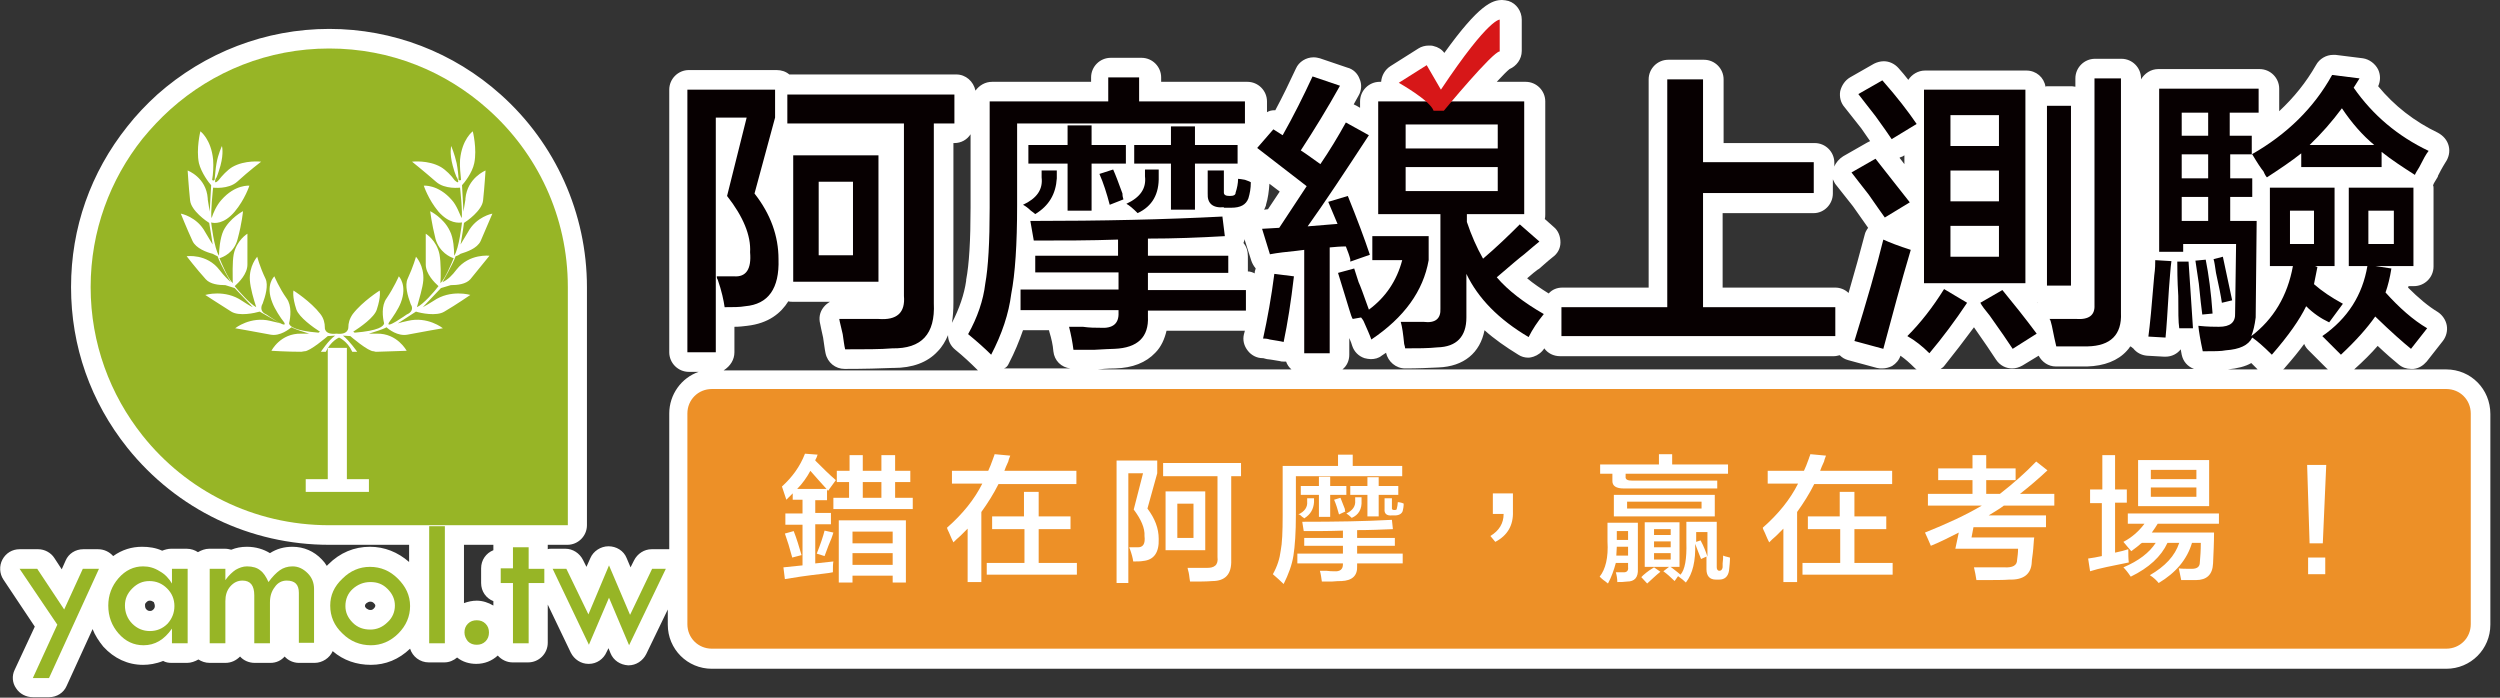
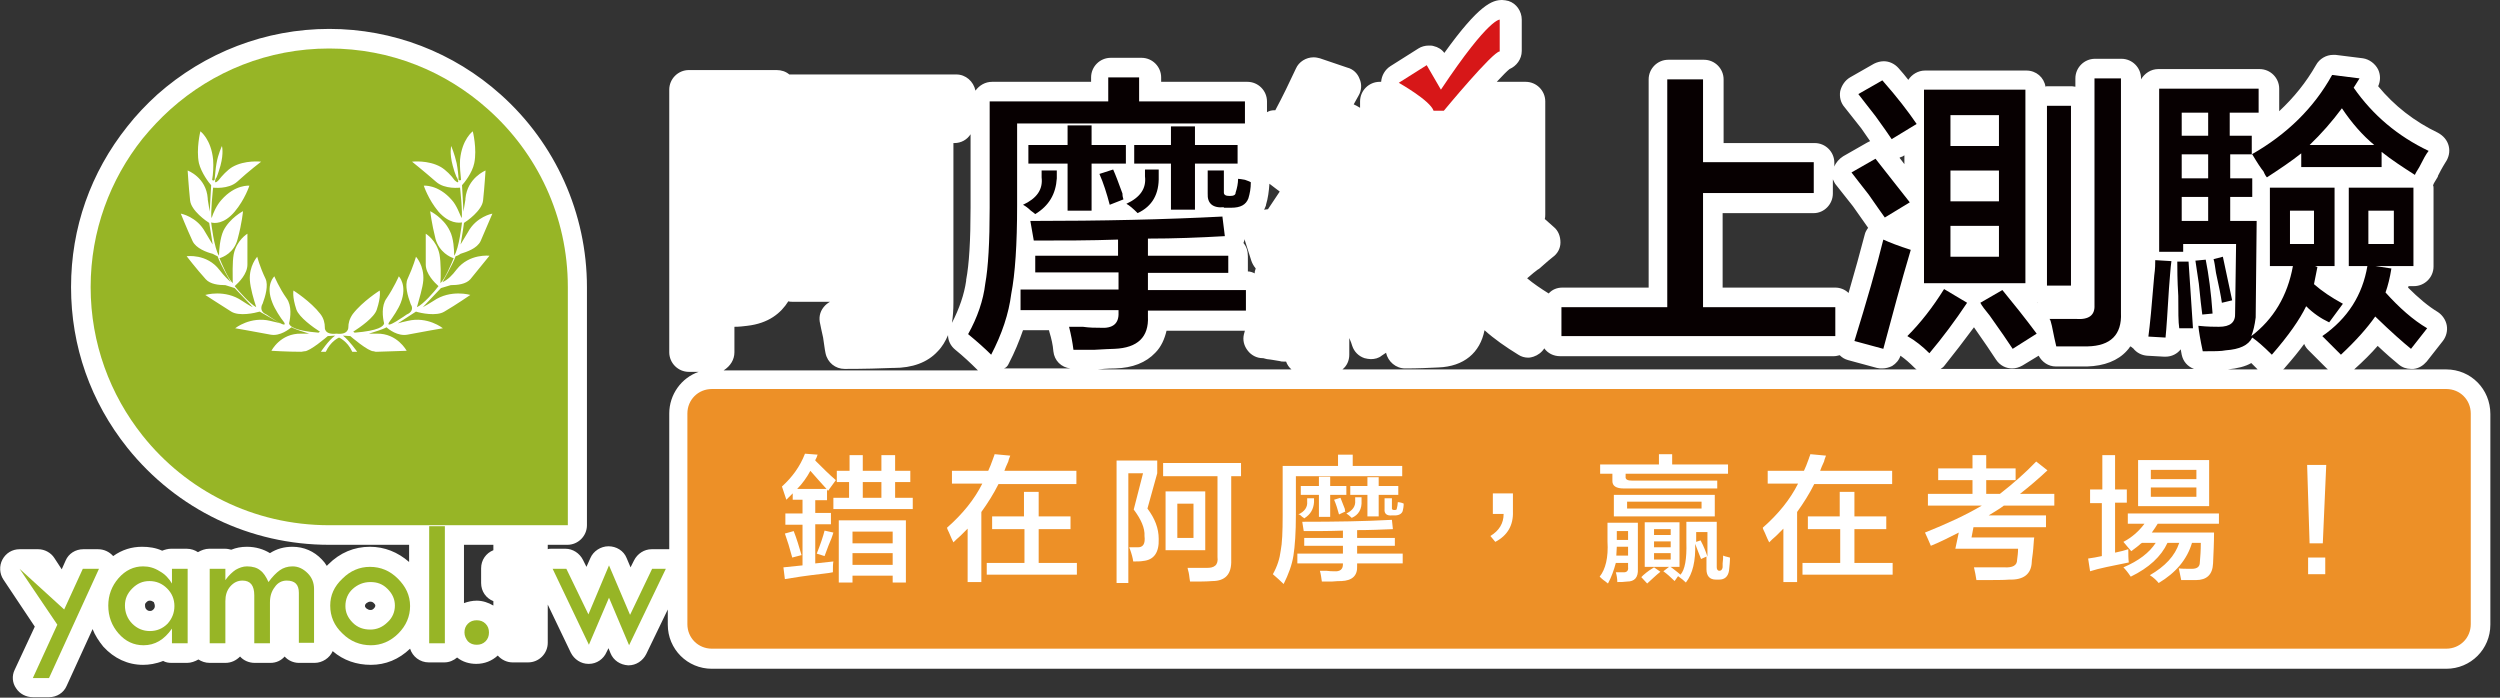
<svg xmlns="http://www.w3.org/2000/svg" width="215" height="60" viewBox="0 0 215 60" fill="none">
  <rect x="0" y="0" width="215" height="60" fill="#333333" stroke="none" />
  <g clip-path="url(#clip0_741_1432)">
    <path d="M210.379 31.77H202.416C202.416 31.77 202.416 31.77 202.458 31.77C203.258 31.053 203.933 30.379 204.48 29.747C205.239 30.463 205.829 30.969 206.292 31.348C206.587 31.601 206.966 31.727 207.346 31.727C207.43 31.727 207.472 31.727 207.556 31.727C208.02 31.685 208.399 31.433 208.694 31.096L210.084 29.326C210.379 28.947 210.506 28.441 210.421 27.977C210.337 27.514 210.042 27.093 209.663 26.84C208.82 26.334 207.978 25.618 207.093 24.733C207.093 24.691 207.135 24.649 207.135 24.607H207.598C208.525 24.607 209.284 23.848 209.284 22.921V16.18C209.284 16.096 209.284 16.011 209.242 15.927C209.242 15.885 209.284 15.885 209.284 15.843C209.284 15.801 209.368 15.674 209.621 15.253C209.663 15.211 209.663 15.168 209.663 15.126C210.042 14.368 210.253 14.073 210.295 13.989C210.59 13.567 210.716 13.062 210.59 12.556C210.463 12.051 210.126 11.671 209.663 11.418C207.64 10.449 205.913 9.101 204.522 7.416C204.733 6.952 204.733 6.447 204.522 5.983C204.27 5.478 203.764 5.098 203.216 5.014L200.857 4.719C200.772 4.719 200.73 4.719 200.646 4.719C200.056 4.719 199.466 5.056 199.171 5.604C198.329 7.079 197.275 8.385 196.011 9.565V7.626C196.011 6.699 195.253 5.941 194.326 5.941H185.604C184.972 5.941 184.424 6.32 184.129 6.826V6.742C184.129 5.815 183.371 5.056 182.444 5.056H180.169C179.242 5.056 178.483 5.815 178.483 6.742V7.458C178.399 7.458 178.272 7.416 178.188 7.416H176.124C176.039 7.416 175.955 7.416 175.913 7.458C175.787 6.657 175.112 6.067 174.27 6.067H165.548C164.958 6.067 164.41 6.404 164.115 6.868C163.862 6.531 163.567 6.194 163.272 5.857C162.935 5.478 162.472 5.267 162.008 5.267C161.713 5.267 161.419 5.351 161.166 5.478L159.101 6.657C158.68 6.91 158.385 7.331 158.258 7.837C158.174 8.343 158.301 8.848 158.638 9.228C158.933 9.607 159.396 10.197 160.07 11.039C160.365 11.461 160.618 11.84 160.829 12.135C160.744 12.177 160.66 12.219 160.576 12.261L158.511 13.441C158.174 13.652 157.879 13.989 157.753 14.326V13.989C157.753 13.062 156.994 12.303 156.067 12.303H148.23V6.826C148.23 5.899 147.472 5.14 146.545 5.14H143.469C142.542 5.14 141.784 5.899 141.784 6.826V24.733H134.368C133.904 24.733 133.483 24.902 133.188 25.239C132.514 24.817 131.882 24.396 131.334 23.933C131.756 23.553 132.093 23.301 132.261 23.174C132.303 23.174 132.303 23.132 132.346 23.132C133.062 22.5 133.357 22.247 133.525 22.121C133.947 21.826 134.199 21.362 134.199 20.857C134.199 20.351 134.031 19.846 133.61 19.508L132.851 18.834C132.893 18.708 132.893 18.539 132.893 18.413V8.722C132.893 7.795 132.135 7.037 131.208 7.037H128.722C129.27 6.447 129.607 6.11 129.817 5.941C130.407 5.688 130.871 5.098 130.871 4.382V1.685C130.871 0.969 130.407 0.295 129.733 0.084C129.565 0.042 129.354 0 129.185 0C128.343 0 127.205 0.379 124.213 4.551C124.003 4.256 123.666 4.045 123.287 3.961C123.16 3.919 123.034 3.919 122.865 3.919C122.57 3.919 122.233 4.003 121.98 4.171L119.579 5.688C119.115 5.983 118.82 6.489 118.778 7.037H118.652C117.725 7.037 116.966 7.795 116.966 8.722V9.27L116.671 9.101C116.587 9.059 116.503 9.017 116.419 8.975C116.545 8.722 116.713 8.469 116.84 8.216C117.093 7.795 117.135 7.247 116.924 6.784C116.756 6.32 116.376 5.941 115.871 5.815L113.511 5.014C113.343 4.972 113.174 4.93 112.963 4.93C112.331 4.93 111.699 5.309 111.447 5.899C110.899 7.079 110.309 8.301 109.677 9.48H109.635C109.382 9.48 109.171 9.522 108.961 9.649V8.722C108.961 7.795 108.202 7.037 107.275 7.037H99.859V6.657C99.859 5.73 99.101 4.972 98.174 4.972H95.52C94.593 4.972 93.834 5.73 93.834 6.657V7.037H85.323C84.733 7.037 84.228 7.331 83.89 7.795C83.722 6.994 83.048 6.404 82.247 6.404H67.879C67.584 6.152 67.205 6.025 66.784 6.025H59.242C58.315 6.025 57.556 6.784 57.556 7.711V30.295C57.556 31.222 58.315 31.98 59.242 31.98H60.084C58.609 32.486 57.556 33.919 57.556 35.562V47.233C57.472 47.233 57.43 47.233 57.346 47.233H56.039C55.407 47.233 54.817 47.612 54.523 48.202L54.227 48.792L53.89 47.992C53.638 47.36 53.006 46.98 52.331 46.98C51.657 46.98 51.025 47.402 50.773 47.992L50.435 48.75L50.14 48.16C49.846 47.57 49.256 47.191 48.624 47.191H47.444C47.317 47.191 47.191 47.191 47.107 47.233V47.023C47.107 46.938 47.107 46.896 47.107 46.854H48.792C49.719 46.854 50.477 46.096 50.477 45.169V24.691C50.477 18.371 47.781 12.345 43.062 8.132C39.017 4.508 33.792 2.486 28.315 2.486C22.837 2.486 17.612 4.508 13.525 8.132C12.598 8.975 11.713 9.902 10.955 10.871C7.795 14.832 6.11 19.593 6.11 24.691C6.11 29.789 7.795 34.551 10.955 38.511C15.211 43.82 21.531 46.854 28.315 46.854H35.183V48.329C34.214 47.486 33.076 47.023 31.812 47.023C30.463 47.023 29.242 47.528 28.23 48.539C28.188 48.581 28.146 48.624 28.104 48.666C27.977 48.455 27.851 48.286 27.683 48.118C27.008 47.402 26.124 47.023 25.154 47.023C24.438 47.023 23.806 47.191 23.216 47.57C22.669 47.233 21.994 47.023 21.236 47.023C20.73 47.023 20.309 47.107 19.888 47.275C19.719 47.233 19.551 47.191 19.34 47.191H17.992C17.654 47.191 17.317 47.317 17.023 47.486C16.77 47.317 16.433 47.191 16.053 47.191H14.705C14.452 47.191 14.157 47.275 13.947 47.36C13.399 47.107 12.809 47.023 12.219 47.023C11.334 47.023 10.492 47.275 9.733 47.823C9.396 47.444 8.933 47.233 8.427 47.233H7.163C6.489 47.233 5.899 47.612 5.646 48.202L5.309 48.961L4.677 47.992C4.382 47.528 3.834 47.233 3.287 47.233H1.685C1.053 47.233 0.506 47.57 0.211 48.118C-0.084 48.666 -0.042 49.34 0.295 49.846L2.992 53.89L1.264 57.598C1.011 58.104 1.053 58.736 1.39 59.199C1.685 59.663 2.233 59.958 2.823 59.958H4.213C4.888 59.958 5.478 59.579 5.73 58.989L7.963 54.101C8.174 54.649 8.511 55.154 8.89 55.618C9.817 56.629 10.997 57.177 12.303 57.177C12.809 57.177 13.399 57.093 14.031 56.84C14.242 56.966 14.494 57.008 14.747 57.008H16.096C16.433 57.008 16.77 56.882 17.065 56.714C17.317 56.882 17.654 57.008 18.034 57.008H19.382C19.888 57.008 20.309 56.798 20.646 56.461C20.941 56.798 21.404 57.008 21.91 57.008H23.258C23.764 57.008 24.185 56.798 24.48 56.461C24.775 56.798 25.239 57.008 25.702 57.008H27.051C27.725 57.008 28.357 56.587 28.61 55.997C29.537 56.798 30.674 57.177 31.896 57.177C33.16 57.177 34.298 56.714 35.267 55.786C35.477 56.461 36.109 56.966 36.868 56.966H38.216C38.638 56.966 39.017 56.798 39.312 56.545C39.775 56.924 40.365 57.093 40.955 57.093C41.671 57.093 42.303 56.84 42.809 56.376C43.104 56.714 43.567 56.966 44.073 56.966H45.421C46.348 56.966 47.107 56.208 47.107 55.281V51.994L49.087 56.124C49.382 56.714 49.972 57.093 50.604 57.093H50.646C51.32 57.093 51.91 56.671 52.163 56.081L52.331 55.744L52.5 56.166C52.753 56.798 53.343 57.177 54.017 57.219H54.059C54.691 57.219 55.281 56.84 55.576 56.25L57.43 52.416V53.722C57.43 55.829 59.115 57.514 61.222 57.514H210.379C212.486 57.514 214.171 55.829 214.171 53.722V35.604C214.171 33.455 212.486 31.77 210.379 31.77ZM63.16 30.295V28.104C63.581 28.104 63.919 28.062 64.256 28.02C66.109 27.809 67.163 26.924 67.795 25.913C67.921 25.955 68.09 25.955 68.216 25.955H71.376C71.166 26.081 70.997 26.208 70.829 26.419C70.492 26.84 70.407 27.346 70.534 27.851C70.576 28.062 70.66 28.483 70.787 29.031C70.871 29.537 70.913 30 70.997 30.379C71.166 31.18 71.84 31.727 72.64 31.727C74.326 31.727 75.716 31.685 76.728 31.643C76.77 31.643 76.812 31.643 76.854 31.643C78.455 31.643 79.761 31.18 80.646 30.211C81.025 29.831 81.32 29.326 81.531 28.82C81.531 29.284 81.742 29.747 82.163 30.084C82.837 30.632 83.469 31.222 84.017 31.77C84.059 31.812 84.059 31.812 84.101 31.854H62.233C62.823 31.475 63.16 30.927 63.16 30.295ZM193.61 31.222C193.736 31.348 193.904 31.517 194.073 31.685C194.115 31.727 194.115 31.727 194.157 31.77H191.587C192.43 31.685 193.104 31.517 193.61 31.222ZM183.455 29.958C183.75 30.337 184.171 30.548 184.635 30.59L186.11 30.674C186.152 30.674 186.194 30.674 186.236 30.674C186.784 30.674 187.247 30.421 187.542 30.042C187.584 30.211 187.584 30.337 187.626 30.506C187.753 31.096 188.132 31.517 188.68 31.727H166.896C167.022 31.643 167.149 31.559 167.233 31.433C168.076 30.379 168.919 29.284 169.761 28.146C170.646 29.41 171.278 30.337 171.657 30.927C171.994 31.433 172.5 31.685 173.048 31.685C173.343 31.685 173.638 31.601 173.933 31.433L175.323 30.59C175.618 31.138 176.166 31.517 176.798 31.517H179.452H179.494C180.969 31.475 182.149 31.011 182.907 30.169C183.034 30.042 183.118 29.916 183.202 29.789C183.329 29.831 183.371 29.916 183.455 29.958ZM163.778 14.115C163.652 13.947 163.483 13.736 163.357 13.567C163.441 13.525 163.483 13.483 163.567 13.483L163.778 13.357V14.115ZM175.239 26.081C175.239 26.039 175.197 26.039 175.197 25.997C175.239 26.039 175.239 26.039 175.239 26.081C175.281 26.039 175.239 26.081 175.239 26.081ZM106.938 20.899C106.98 20.773 107.022 20.688 107.022 20.562L107.612 22.416C107.697 22.669 107.823 22.879 107.992 23.09C107.949 23.174 107.949 23.258 107.907 23.385C107.907 23.427 107.907 23.469 107.907 23.511C107.739 23.427 107.528 23.343 107.317 23.343V22.037C107.317 21.573 107.191 21.194 106.938 20.899ZM109.045 17.992L108.708 18.034C108.792 17.907 108.834 17.739 108.876 17.654V17.612C109.045 17.065 109.129 16.433 109.171 15.801L110.056 16.475L109.045 17.992ZM86.756 31.264C87.261 30.295 87.64 29.368 87.978 28.399H90.211C90.211 28.441 90.253 28.525 90.253 28.567C90.421 29.115 90.548 29.663 90.59 30.211C90.674 31.011 91.264 31.601 92.065 31.685H86.334C86.503 31.643 86.671 31.475 86.756 31.264ZM95.857 31.685H95.899C97.416 31.643 98.553 31.18 99.354 30.337C99.86 29.831 100.154 29.157 100.323 28.441H107.065C107.022 28.525 107.022 28.652 106.98 28.736C106.854 29.242 106.98 29.747 107.317 30.169C107.612 30.548 108.076 30.801 108.581 30.801C108.624 30.801 108.666 30.801 108.792 30.843C108.834 30.843 108.919 30.885 108.961 30.885C109.382 30.927 109.761 31.011 110.056 31.053C110.183 31.096 110.267 31.096 110.393 31.096C110.478 31.096 110.52 31.096 110.604 31.096C110.688 31.348 110.857 31.601 111.067 31.77H94.382C95.309 31.685 95.688 31.685 95.857 31.685ZM116.039 30.506V29.073C116.166 29.368 116.25 29.579 116.292 29.747C116.461 30.253 116.84 30.632 117.346 30.801C117.514 30.843 117.725 30.885 117.893 30.885C118.23 30.885 118.567 30.801 118.82 30.59C118.947 30.506 119.073 30.421 119.199 30.337C119.368 31.096 120.042 31.685 120.843 31.685C121.896 31.685 122.865 31.643 123.708 31.601C125.899 31.517 127.289 30.337 127.669 28.399C128.511 29.157 129.48 29.831 130.576 30.506C130.829 30.674 131.124 30.758 131.419 30.758C131.587 30.758 131.756 30.716 131.882 30.674C132.261 30.548 132.598 30.295 132.809 29.958C133.104 30.379 133.61 30.632 134.157 30.632H157.711C157.879 30.632 158.048 30.59 158.216 30.548C158.427 30.758 158.638 30.885 158.933 30.969L161.419 31.643C161.587 31.685 161.713 31.685 161.882 31.685C162.177 31.685 162.472 31.601 162.725 31.475C163.062 31.264 163.315 30.969 163.441 30.59C163.862 30.885 164.242 31.222 164.621 31.601C164.705 31.685 164.747 31.727 164.831 31.77H115.449C115.829 31.475 116.039 31.011 116.039 30.506ZM196.348 31.77C196.39 31.727 196.475 31.685 196.517 31.601C197.149 30.885 197.697 30.211 198.16 29.579C198.244 29.789 198.371 29.958 198.497 30.084L200.098 31.685C200.14 31.727 200.183 31.727 200.183 31.77H196.348ZM157.626 16.643V15.421C157.711 15.59 157.795 15.801 157.921 15.927C158.216 16.306 158.68 16.896 159.354 17.739C159.944 18.581 160.365 19.171 160.66 19.593C160.534 19.761 160.407 19.972 160.365 20.183C159.986 21.657 159.522 23.301 158.975 25.197C158.68 24.902 158.258 24.733 157.837 24.733H148.146V18.329H155.983C156.868 18.329 157.626 17.57 157.626 16.643ZM83.469 11.545V17.823C83.469 20.688 83.343 22.753 83.09 24.059C83.09 24.101 83.09 24.101 83.09 24.143C82.921 25.323 82.5 26.545 81.868 27.767C81.952 27.219 81.994 26.671 81.994 26.039V12.303H82.079C82.668 12.303 83.174 12.008 83.469 11.545ZM32.275 52.079C32.275 52.121 32.275 52.205 32.149 52.331C32.023 52.458 31.938 52.458 31.854 52.458C31.727 52.458 31.643 52.416 31.517 52.331C31.39 52.205 31.39 52.163 31.39 52.121C31.39 52.036 31.39 51.994 31.517 51.868C31.643 51.784 31.727 51.742 31.854 51.742C31.98 51.742 32.065 51.784 32.149 51.868C32.275 51.994 32.275 52.036 32.275 52.079ZM40.997 51.657C40.618 51.657 40.239 51.742 39.902 51.868V46.854H42.43C42.43 46.896 42.43 46.98 42.43 47.023V47.317C41.798 47.57 41.376 48.16 41.376 48.876V50.14C41.376 50.857 41.798 51.447 42.43 51.699V52.079C42.008 51.826 41.503 51.657 40.997 51.657ZM13.315 52.121C13.315 52.247 13.273 52.331 13.188 52.416C13.062 52.542 12.977 52.542 12.893 52.542C12.767 52.542 12.683 52.5 12.598 52.416C12.514 52.331 12.472 52.247 12.472 52.036C12.472 51.952 12.472 51.91 12.598 51.784C12.725 51.657 12.809 51.657 12.893 51.657C13.02 51.657 13.104 51.699 13.23 51.784C13.273 51.91 13.315 51.994 13.315 52.121Z" fill="white" />
    <path d="M41.966 9.396C38.343 6.152 33.581 4.171 28.315 4.171C23.048 4.171 18.287 6.152 14.663 9.396C13.82 10.155 13.02 10.997 12.261 11.924C9.48 15.421 7.795 19.846 7.795 24.691C7.795 29.537 9.48 33.961 12.261 37.458C16.011 42.177 21.784 45.169 28.315 45.169H48.834V24.691C48.834 18.581 46.18 13.146 41.966 9.396Z" fill="#97B526" />
-     <path d="M31.727 42.303H26.292V41.208H28.188V29.916H29.831V41.208H31.727V42.303Z" fill="white" />
    <path d="M39.27 23.174C40.365 21.784 42.093 21.994 42.093 21.994C42.093 21.994 41.208 23.09 40.449 24.017C40.07 24.438 39.354 24.522 38.764 24.522L37.921 24.775L36.362 26.418C36.615 26.292 36.952 26.081 37.289 25.871C38.764 24.859 40.449 25.365 40.449 25.365C40.449 25.365 39.227 26.208 38.216 26.798C37.542 27.219 36.152 26.924 35.773 26.798L34.214 27.809C34.466 27.725 34.719 27.682 35.056 27.598C36.784 27.177 38.09 28.23 38.09 28.23C38.09 28.23 36.109 28.567 35.056 28.778C34.214 28.947 33.413 28.314 33.244 28.146C32.865 28.357 32.107 28.567 31.727 28.694C31.938 28.694 32.191 28.694 32.402 28.694C34.171 28.651 34.972 30.168 34.972 30.168C34.972 30.168 33.581 30.21 32.402 30.253C32.317 30.253 32.233 30.253 32.149 30.21C31.685 30.253 30.126 28.904 30.126 28.904L29.494 28.862C30.042 29.284 30.716 30.253 30.716 30.253H30.295C29.874 29.326 29.157 29.031 29.157 29.031C29.157 29.031 28.441 29.326 28.02 30.253H27.598C27.598 30.253 28.23 29.284 28.82 28.862L28.188 28.904C28.188 28.904 26.629 30.253 26.166 30.21C26.081 30.21 25.997 30.253 25.913 30.253C24.733 30.253 23.343 30.168 23.343 30.168C23.343 30.168 24.101 28.651 25.913 28.694C26.124 28.694 26.376 28.694 26.587 28.694C26.208 28.567 25.449 28.357 25.07 28.146C24.902 28.272 24.101 28.947 23.258 28.778C22.163 28.567 20.225 28.23 20.225 28.23C20.225 28.23 21.531 27.177 23.258 27.598C23.553 27.682 23.848 27.725 24.101 27.809L22.331 26.798C21.91 26.924 20.562 27.219 19.888 26.798C18.876 26.166 17.654 25.365 17.654 25.365C17.654 25.365 19.34 24.859 20.815 25.871C21.152 26.081 21.447 26.292 21.741 26.418L20.183 24.775L19.382 24.522C18.792 24.522 18.076 24.438 17.697 24.017C16.896 23.132 16.053 22.036 16.053 22.036C16.053 22.036 17.781 21.784 18.876 23.216C19.256 23.722 19.635 24.059 19.846 24.27C19.846 24.27 18.961 22.753 18.708 22.036C18.708 22.036 18.497 21.952 18.287 21.826C17.781 21.699 16.854 21.362 16.559 20.73C16.053 19.635 15.548 18.371 15.548 18.371C15.548 18.371 16.938 18.623 17.654 19.972L18.287 21.025C18.287 21.025 18.118 19.845 17.991 19.171C17.781 19.045 16.433 18.118 16.348 17.233C16.222 16.053 16.138 14.663 16.138 14.663C16.138 14.663 17.739 15.253 17.865 17.064C17.865 17.107 17.865 17.107 17.865 17.149L18.034 18.202L18.16 15.927C17.991 15.758 17.317 14.873 17.107 14.031C16.854 12.809 17.233 11.292 17.233 11.292C17.233 11.292 18.16 11.966 18.329 13.736C18.371 14.326 18.329 15 18.244 15.463C18.287 15.505 18.329 15.59 18.455 15.463C18.497 15.126 18.539 14.452 18.624 14.031C18.75 13.272 19.087 12.556 19.087 12.556C19.087 12.556 19.256 13.146 18.961 14.241C18.876 14.536 18.75 14.958 18.624 15.253C18.624 15.253 18.624 15.295 18.581 15.295C18.497 15.463 18.371 15.927 18.792 15.505C19.087 15.126 19.55 14.621 19.972 14.368C21.067 13.736 22.458 13.904 22.458 13.904C22.458 13.904 21.404 14.705 20.393 15.632C19.635 16.306 18.329 16.137 18.329 16.137C18.329 16.137 18.076 18.455 18.202 18.75C18.329 18.328 18.624 17.654 19.045 17.191C20.225 15.843 21.447 15.969 21.447 15.969C21.447 15.969 21.067 17.149 20.183 18.202C19.256 19.298 18.413 19.213 18.16 19.129C18.16 19.129 18.413 21.362 18.834 21.994C18.834 21.531 18.919 20.477 19.213 19.845C19.761 18.75 20.899 18.16 20.899 18.16C20.899 18.16 20.815 19.171 20.435 20.562C20.14 21.741 19.171 22.121 18.876 22.205C19.087 22.71 19.593 23.932 20.014 24.354C20.014 23.722 19.972 22.542 20.098 21.868C20.351 20.646 21.278 20.098 21.278 20.098C21.278 20.098 21.278 21.362 21.278 22.753C21.278 23.553 20.562 24.27 20.183 24.607C20.562 25.07 21.489 26.123 22.037 26.418C21.826 25.786 21.531 24.775 21.489 24.101C21.404 22.879 22.121 22.078 22.121 22.078C22.121 22.078 22.331 22.921 22.837 23.975C23.09 24.522 22.837 25.449 22.584 26.123C22.542 26.166 22.542 26.25 22.5 26.292C22.458 26.503 22.416 26.84 22.921 27.05C22.921 27.05 24.817 28.399 24.438 27.725C24.101 27.303 23.638 26.587 23.427 26.039C22.795 24.48 23.596 23.764 23.596 23.764C23.596 23.764 24.017 24.775 24.649 25.66C25.112 26.292 24.986 27.303 24.86 27.809C24.902 28.062 25.323 28.441 27.388 28.609C27.388 28.609 27.472 28.567 27.514 28.525C26.924 28.146 25.744 27.303 25.492 26.629C25.112 25.491 25.239 24.986 25.239 24.986C25.239 24.986 26.713 25.913 27.556 27.008C27.851 27.387 27.935 27.809 27.935 28.146C27.935 28.146 27.851 28.82 28.947 28.694C30 28.82 29.958 28.146 29.958 28.146C29.958 27.809 30.042 27.43 30.337 27.008C31.18 25.913 32.654 24.986 32.654 24.986C32.654 24.986 32.781 25.491 32.402 26.629C32.191 27.303 30.969 28.146 30.379 28.525C30.421 28.567 30.506 28.609 30.506 28.609C32.57 28.441 32.992 28.062 33.034 27.809C32.907 27.303 32.781 26.292 33.244 25.66C33.876 24.733 34.298 23.764 34.298 23.764C34.298 23.764 35.056 24.522 34.466 26.039C34.256 26.587 33.792 27.261 33.455 27.725C33.076 28.399 34.972 27.05 34.972 27.05C35.477 26.84 35.477 26.503 35.393 26.292C35.351 26.25 35.351 26.208 35.309 26.123C35.056 25.449 34.803 24.522 35.056 23.975C35.562 22.879 35.773 22.078 35.773 22.078C35.773 22.078 36.489 22.837 36.404 24.101C36.362 24.733 36.025 25.786 35.857 26.418C36.404 26.166 37.331 25.112 37.711 24.607C37.374 24.312 36.615 23.553 36.615 22.753C36.615 21.404 36.615 20.098 36.615 20.098C36.615 20.098 37.542 20.646 37.795 21.868C37.921 22.542 37.921 23.764 37.879 24.354C38.3 23.932 38.806 22.71 39.017 22.205C38.722 22.121 37.795 21.699 37.458 20.562C37.121 19.213 36.994 18.16 36.994 18.16C36.994 18.16 38.132 18.708 38.68 19.845C39.017 20.477 39.059 21.531 39.059 21.994C39.48 21.404 39.733 19.129 39.733 19.129C39.48 19.171 38.638 19.256 37.711 18.202C36.826 17.149 36.447 15.969 36.447 15.969C36.447 15.969 37.669 15.843 38.848 17.191C39.27 17.654 39.522 18.371 39.691 18.75C39.817 18.455 39.565 16.137 39.565 16.137C39.565 16.137 38.258 16.306 37.5 15.632C36.489 14.747 35.435 13.904 35.435 13.904C35.435 13.904 36.826 13.736 37.921 14.368C38.343 14.621 38.806 15.084 39.101 15.505C39.565 15.927 39.396 15.463 39.312 15.295C39.312 15.295 39.312 15.253 39.27 15.253C39.143 14.958 39.017 14.579 38.933 14.241C38.638 13.146 38.806 12.556 38.806 12.556C38.806 12.556 39.101 13.272 39.27 14.031C39.354 14.452 39.438 15.126 39.438 15.463C39.522 15.548 39.607 15.505 39.649 15.463C39.607 15 39.523 14.326 39.565 13.736C39.733 11.966 40.66 11.292 40.66 11.292C40.66 11.292 41.039 12.809 40.786 14.031C40.618 14.873 39.902 15.758 39.733 15.927L39.859 18.202L40.028 17.149C40.028 17.107 40.028 17.107 40.028 17.064C40.197 15.295 41.756 14.663 41.756 14.663C41.756 14.663 41.671 16.053 41.545 17.233C41.461 18.118 40.112 19.045 39.902 19.171C39.817 19.887 39.607 21.025 39.607 21.025L40.239 19.972C40.955 18.623 42.346 18.371 42.346 18.371C42.346 18.371 41.798 19.635 41.334 20.73C41.039 21.362 40.154 21.657 39.607 21.826C39.396 21.994 39.185 22.036 39.185 22.036C38.933 22.753 38.048 24.27 38.048 24.27C38.511 24.059 38.89 23.68 39.27 23.174Z" fill="white" />
-     <path d="M1.685 48.919H3.202L5.52 52.416L7.121 48.919H8.511L4.214 58.315H2.823L4.93 53.722L1.685 48.919Z" fill="#97B526" />
+     <path d="M1.685 48.919L5.52 52.416L7.121 48.919H8.511L4.214 58.315H2.823L4.93 53.722L1.685 48.919Z" fill="#97B526" />
    <path d="M14.789 48.919H16.138V55.323H14.789V54.059C14.115 55.028 13.315 55.492 12.346 55.492C11.503 55.492 10.787 55.155 10.197 54.48C9.607 53.806 9.312 53.006 9.312 52.079C9.312 51.194 9.607 50.393 10.197 49.719C10.787 49.045 11.503 48.708 12.303 48.708C12.809 48.708 13.273 48.834 13.736 49.129C14.2 49.382 14.537 49.761 14.789 50.183V48.919ZM15 52.121C15 51.531 14.789 51.025 14.368 50.604C13.947 50.183 13.441 49.972 12.851 49.972C12.261 49.972 11.798 50.183 11.377 50.604C10.955 51.025 10.745 51.489 10.745 52.079C10.745 52.669 10.955 53.216 11.377 53.638C11.798 54.059 12.303 54.27 12.893 54.27C13.483 54.27 13.989 54.059 14.41 53.638C14.789 53.216 15 52.711 15 52.121Z" fill="#97B526" />
    <path d="M18.034 55.323V48.919H19.382V49.888C19.677 49.466 20.014 49.172 20.267 49.003C20.562 48.834 20.899 48.708 21.236 48.708C21.742 48.708 22.121 48.834 22.374 49.045C22.669 49.256 22.879 49.593 23.09 50.056C23.427 49.593 23.764 49.256 24.059 49.045C24.354 48.834 24.733 48.708 25.154 48.708C25.66 48.708 26.081 48.919 26.461 49.298C26.84 49.677 27.008 50.141 27.008 50.646V55.281H25.702V50.983C25.702 50.267 25.365 49.93 24.649 49.93C24.27 49.93 23.89 50.099 23.638 50.478C23.343 50.857 23.216 51.278 23.216 51.826V55.323H21.868V51.194C21.868 50.351 21.531 49.93 20.857 49.93C20.435 49.93 20.098 50.099 19.803 50.435C19.508 50.773 19.382 51.194 19.382 51.7V55.323H18.034Z" fill="#97B526" />
    <path d="M28.399 52.079C28.399 51.194 28.736 50.435 29.452 49.761C30.127 49.087 30.927 48.75 31.812 48.75C32.739 48.75 33.539 49.087 34.214 49.761C34.888 50.435 35.267 51.194 35.267 52.121C35.267 53.006 34.93 53.806 34.256 54.48C33.581 55.154 32.781 55.492 31.896 55.492C30.969 55.492 30.127 55.154 29.452 54.48C28.736 53.806 28.399 53.006 28.399 52.079ZM33.961 52.079C33.961 51.531 33.75 51.067 33.329 50.646C32.907 50.225 32.444 50.056 31.854 50.056C31.264 50.056 30.759 50.267 30.337 50.646C29.916 51.025 29.705 51.531 29.705 52.121C29.705 52.669 29.916 53.132 30.337 53.553C30.759 53.975 31.264 54.143 31.854 54.143C32.402 54.143 32.907 53.933 33.329 53.511C33.75 53.132 33.961 52.626 33.961 52.079Z" fill="#97B526" />
    <path d="M36.91 45.253H38.258V55.323H36.91V45.253Z" fill="#97B526" />
    <path d="M39.944 54.396C39.944 54.101 40.028 53.848 40.239 53.638C40.45 53.427 40.702 53.343 40.997 53.343C41.292 53.343 41.545 53.427 41.756 53.638C41.966 53.848 42.051 54.101 42.051 54.396C42.051 54.691 41.966 54.944 41.756 55.155C41.545 55.365 41.292 55.45 40.997 55.45C40.702 55.45 40.45 55.365 40.239 55.155C40.07 54.944 39.944 54.691 39.944 54.396Z" fill="#97B526" />
-     <path d="M44.115 47.065H45.464V48.919H46.812V50.141H45.464V55.323H44.115V50.141H43.062V48.877H44.115V47.065Z" fill="#97B526" />
    <path d="M52.374 48.623L54.185 52.879L56.081 48.919H57.261L54.101 55.492L52.374 51.404L50.646 55.449L47.528 48.919H48.708L50.604 52.837L52.374 48.623Z" fill="#97B526" />
-     <path d="M59.115 30.295V7.71H66.657V10.112L64.888 16.643C66.278 18.413 66.952 20.309 66.952 22.289C67.037 24.817 66.067 26.166 64.087 26.334C63.624 26.418 63.034 26.418 62.318 26.418C62.233 25.828 62.065 25.028 61.728 24.059C61.643 23.932 61.643 23.848 61.643 23.764C62.191 23.764 62.655 23.764 63.118 23.764C64.171 23.848 64.635 23.132 64.508 21.699C64.593 20.267 63.919 18.623 62.528 16.854L64.213 10.112H61.559V30.295H59.115ZM67.711 10.618V8.132H82.079V10.618H80.309V26.081C80.436 28.736 79.256 30 76.728 29.958C75.758 30.042 74.368 30.042 72.683 30.042C72.598 29.705 72.556 29.284 72.472 28.736C72.346 28.146 72.219 27.724 72.177 27.43C72.978 27.43 74.073 27.43 75.548 27.43C77.149 27.556 77.865 26.882 77.739 25.449V10.618H67.711ZM68.216 24.269V13.357H75.548V24.227H68.216V24.269ZM70.407 15.632V21.952H73.357V15.632H70.407Z" fill="#070001" />
    <path d="M85.239 30.505C84.649 29.915 83.975 29.325 83.258 28.735C84.059 27.303 84.565 25.828 84.733 24.395C84.986 23.005 85.112 20.814 85.112 17.865V8.721H95.309V6.657H97.964V8.721H107.065V10.617H87.472V17.654C87.472 21.025 87.303 23.553 86.966 25.28C86.756 26.966 86.166 28.735 85.239 30.505ZM89.031 23.468V21.994H96.152V20.603C93.792 20.688 91.348 20.688 88.905 20.688L88.61 19.002C94.761 19.002 100.239 18.876 105.127 18.623L105.337 20.308C103.146 20.435 100.955 20.519 98.722 20.519V21.994H105.632V23.468H98.722V24.943H107.149V26.713H98.722V27.218C98.806 28.988 97.837 29.915 95.857 29.999C95.52 29.999 94.93 30.042 94.087 30.084C93.287 30.084 92.697 30.084 92.317 30.084C92.233 29.41 92.107 28.777 91.938 28.103C92.191 28.103 92.612 28.103 93.118 28.103C93.708 28.188 94.214 28.188 94.593 28.188C95.731 28.272 96.236 27.808 96.194 26.881V26.671H87.767V24.901H96.194V23.426H89.031V23.468ZM89.031 18.412C88.947 18.328 88.82 18.244 88.652 18.117C88.399 17.865 88.146 17.696 87.978 17.612C89.157 17.064 89.705 16.306 89.579 15.252V14.662H90.885V15.336C90.801 16.685 90.211 17.696 89.031 18.412ZM88.441 14.072V12.471H91.812V10.786H93.876V12.471H96.826V14.072H93.876V18.117H91.812V14.072H88.441ZM95.436 17.612C95.183 16.643 94.888 15.716 94.551 14.957L95.731 14.578C95.941 15.042 96.194 15.716 96.531 16.643C96.531 16.853 96.573 17.022 96.615 17.148L95.436 17.612ZM97.837 18.328C97.458 17.949 97.121 17.654 96.868 17.527C98.048 16.98 98.596 16.221 98.469 15.168V14.578H99.649V15.168C99.691 16.685 99.101 17.738 97.837 18.328ZM97.542 14.072V12.471H100.702V10.87H102.767V12.471H106.433V14.072H102.767V18.033H100.702V14.072H97.542ZM105.253 17.823C104.284 17.907 103.82 17.485 103.862 16.643V14.662H105.253V16.558C105.253 16.769 105.421 16.853 105.759 16.853C106.096 16.853 106.264 16.769 106.264 16.558C106.391 16.179 106.475 15.758 106.475 15.379C106.601 15.379 106.812 15.421 107.065 15.463C107.275 15.547 107.444 15.589 107.57 15.674C107.57 16.221 107.486 16.643 107.36 17.064C107.149 17.612 106.686 17.865 105.885 17.865H105.253V17.823Z" fill="#070001" />
-     <path d="M109.214 21.868L108.539 19.677L110.014 19.592L112.374 16.011L108.118 12.724L109.508 11.123C109.719 11.25 109.972 11.418 110.309 11.629C111.236 9.986 112.079 8.3 112.879 6.573L115.239 7.373C114.185 9.269 113.048 11.123 111.868 12.935C112.458 13.314 113.006 13.736 113.553 14.115C114.354 12.935 115.07 11.755 115.744 10.533L117.725 11.629C115.66 14.789 113.933 17.401 112.458 19.466L115.028 19.255L114.228 17.359L115.913 16.854C116.714 18.834 117.346 20.519 117.809 21.91L116.124 22.5C116.124 22.416 116.124 22.373 116.124 22.289C116.039 21.952 115.913 21.615 115.744 21.194C115.281 21.194 114.817 21.236 114.354 21.278V30.379H112.163V21.488L111.489 21.573C110.646 21.657 109.888 21.741 109.214 21.868ZM110.393 29.41C110.056 29.326 109.677 29.283 109.214 29.199C108.961 29.115 108.75 29.115 108.624 29.115C109.003 27.387 109.34 25.533 109.593 23.553L111.278 23.764C111.025 25.955 110.73 27.809 110.393 29.41ZM116.334 27.43C116.25 27.303 116.166 27.05 116.039 26.629C115.829 25.913 115.492 24.859 115.07 23.469L116.461 23.09C116.545 23.342 116.671 23.764 116.84 24.269C116.966 24.522 117.261 25.323 117.725 26.629C119.157 25.576 120.126 24.143 120.59 22.373H118.02V20.309H122.865V22.373C122.402 25.028 120.758 27.303 117.935 29.199C117.809 28.82 117.556 28.272 117.261 27.598C117.177 27.472 117.135 27.387 117.051 27.303L116.334 27.43ZM118.525 18.413V8.722H131.082V18.413H126.152V19.087C126.531 20.224 126.994 21.278 127.542 22.247C128.68 21.278 129.733 20.267 130.702 19.297L132.388 20.772C132.135 20.983 131.714 21.32 131.082 21.868C130.744 22.12 129.944 22.795 128.722 23.848C129.691 24.986 131.082 26.039 132.767 27.008C132.219 27.682 131.798 28.314 131.461 28.988C128.891 27.472 127.121 25.66 126.11 23.553V27.303C126.11 28.946 125.267 29.831 123.624 29.873C122.823 29.958 121.896 29.958 120.843 29.958C120.843 29.873 120.801 29.747 120.758 29.578C120.674 28.736 120.59 28.104 120.464 27.682C121.18 27.682 121.854 27.682 122.444 27.682C123.455 27.809 123.919 27.387 123.876 26.545V18.413H118.525ZM120.885 10.702V12.767H128.806V10.702H120.885ZM120.885 14.368V16.432H128.806V14.368H120.885Z" fill="#070001" />
    <path d="M134.284 28.904V26.418H143.385V6.826H146.461V13.947H155.983V16.601H146.461V26.418H157.837V28.904H134.284Z" fill="#070001" />
    <path d="M162.093 18.707C161.756 18.244 161.292 17.57 160.702 16.727C160.028 15.884 159.565 15.252 159.228 14.831L161.292 13.651C162.43 15.084 163.399 16.348 164.242 17.401L162.093 18.707ZM161.966 30L159.48 29.326C160.534 25.913 161.376 23.005 161.966 20.604C162.514 20.856 163.272 21.151 164.326 21.488C163.483 24.311 162.725 27.177 161.966 30ZM162.683 11.966C162.43 11.587 161.966 10.913 161.292 9.986C160.618 9.143 160.155 8.511 159.817 8.09L161.882 6.91C163.146 8.342 164.115 9.606 164.831 10.66L162.683 11.966ZM165.927 30.379C165.337 29.789 164.705 29.283 164.031 28.904C165.169 27.767 166.222 26.418 167.191 24.859L169.171 26.039C168.16 27.556 167.065 29.03 165.927 30.379ZM165.464 24.354V7.71H174.185V24.354H165.464ZM167.739 9.901V12.556H171.91V9.901H167.739ZM167.739 14.663V17.317H171.91V14.663H167.739ZM167.739 19.424V22.078H171.91V19.424H167.739ZM173.09 30C172.711 29.41 172.037 28.441 171.11 27.134C170.73 26.671 170.435 26.292 170.309 26.039L172.205 24.944C173.174 26.123 174.185 27.387 175.155 28.694L173.09 30ZM176.039 24.564V9.101H178.104V24.564H176.039ZM176.84 29.789C176.756 29.452 176.629 28.862 176.461 28.019C176.376 27.682 176.334 27.471 176.25 27.429C176.629 27.429 177.135 27.429 177.725 27.429C178.104 27.429 178.399 27.429 178.525 27.429C179.663 27.514 180.169 27.092 180.126 26.25V6.741H182.402V26.924C182.486 28.778 181.517 29.747 179.537 29.789C178.652 29.789 177.767 29.789 176.84 29.789Z" fill="#070001" />
    <path d="M186.236 29.031L184.761 28.946C184.888 28.019 185.056 26.292 185.267 23.679C185.351 23.09 185.351 22.668 185.351 22.373L186.742 22.457C186.657 23.047 186.615 23.848 186.531 24.817C186.405 26.84 186.32 28.23 186.236 29.031ZM197.907 14.368V13.188C197.065 13.862 196.053 14.536 194.958 15.252C194.874 15.168 194.789 15.042 194.663 14.747C194.452 14.494 194.115 13.988 193.694 13.272H191.798V15.337H193.694V16.938H191.798V19.003H194.073L193.989 27.303C193.905 27.977 193.778 28.483 193.61 28.904C195.506 27.472 196.728 25.449 197.191 22.879H195.211V16.137H200.773V22.879H199.087L199.298 22.963L199.003 24.438C199.677 25.028 200.478 25.576 201.489 26.123L200.309 27.724C199.593 27.387 198.919 26.924 198.329 26.334C197.781 27.472 196.812 28.862 195.379 30.505C194.663 29.789 194.073 29.283 193.694 29.031C193.357 29.705 192.598 30.042 191.419 30.126C191.039 30.21 190.365 30.21 189.438 30.21C189.228 29.241 189.101 28.483 189.059 28.019C189.86 28.104 190.45 28.104 190.829 28.104C191.798 28.104 192.261 27.724 192.219 26.924L192.303 20.983H187.753V21.657H185.688V7.626H194.242V9.691H191.756V11.671H193.652V13.272C196.686 11.545 199.003 9.269 200.562 6.446L202.921 6.741L202.416 7.542C204.059 9.901 206.208 11.713 208.862 12.977C208.652 13.23 208.399 13.694 208.062 14.368C207.851 14.705 207.725 14.915 207.683 15.042C206.629 14.368 205.66 13.736 204.818 13.062V14.368H197.907ZM187.416 28.23C187.332 27.682 187.332 26.797 187.332 25.449C187.247 24.059 187.247 23.09 187.247 22.5H188.216L188.596 28.23H187.416ZM187.627 9.691V11.671H189.902V9.691H187.627ZM187.627 13.272V15.337H189.902V13.272H187.627ZM187.627 16.938V19.003H189.902V16.938H187.627ZM189.396 27.05C189.312 26.503 189.228 25.618 189.101 24.396C188.975 23.469 188.848 22.795 188.806 22.415L189.691 22.331C189.944 23.595 190.155 25.154 190.281 26.966L189.396 27.05ZM191.082 26.039C190.997 25.449 190.829 24.606 190.576 23.469C190.492 22.921 190.45 22.542 190.365 22.289L191.166 22.078L191.966 25.828L191.082 26.039ZM196.938 18.118V20.983H199.003V18.118H196.938ZM201.405 9.311C200.562 10.449 199.635 11.502 198.624 12.472H204.186C203.174 11.629 202.247 10.575 201.405 9.311ZM201.995 22.879V16.137H207.556V22.879H204.27L205.66 23.09C205.534 23.89 205.365 24.564 205.155 25.154C206.334 26.46 207.514 27.514 208.736 28.23L207.346 30C206.671 29.452 205.66 28.567 204.27 27.219C203.596 28.188 202.627 29.283 201.32 30.505L199.719 28.904C201.91 27.387 203.174 25.365 203.596 22.879H201.995ZM203.68 18.118V20.983H205.871V18.118H203.68Z" fill="#070001" />
    <path d="M129.017 1.685C129.017 1.685 128.132 1.39 123.919 7.711L122.697 5.604L120.295 7.121C120.295 7.121 122.992 8.637 123.287 9.522H124.171C124.171 9.522 128.385 4.424 128.975 4.424V1.685H129.017Z" fill="#D71718" />
    <path d="M61.222 33.455H210.379C211.559 33.455 212.486 34.382 212.486 35.562V53.68C212.486 54.86 211.559 55.786 210.379 55.786H61.222C60.042 55.786 59.115 54.86 59.115 53.68V35.562C59.115 34.382 60.042 33.455 61.222 33.455Z" fill="#ED9027" />
    <path d="M71.208 42.219L71.124 42.092V43.019H70.112V44.115H71.461V45.084H70.112V48.455L71.671 48.286C71.629 48.497 71.629 48.792 71.629 49.213C71.461 49.255 71.166 49.297 70.787 49.34C69.312 49.508 68.216 49.677 67.5 49.803L67.374 48.792L69.017 48.623V45.126H67.542V44.157H69.017V42.977H68.174V42.429L67.626 42.977L67.247 41.84C68.132 41.039 68.806 40.112 69.228 39.017L70.323 39.101C70.281 39.143 70.281 39.227 70.239 39.312C70.197 39.438 70.112 39.522 70.112 39.606C70.744 40.239 71.334 40.828 71.882 41.292L71.208 42.219ZM68.132 47.949C67.921 47.149 67.711 46.474 67.5 45.885L68.258 45.674C68.511 46.306 68.722 47.022 68.933 47.739L68.132 47.949ZM69.691 40.491C69.396 41.039 69.017 41.587 68.553 42.05H71.082C70.702 41.629 70.239 41.123 69.691 40.491ZM70.913 47.823L70.239 47.612C70.576 46.769 70.787 46.137 70.913 45.632L71.671 45.8C71.629 45.927 71.587 46.095 71.503 46.306C71.376 46.601 71.166 47.106 70.913 47.823ZM71.966 41.46V40.491H73.062V39.143H74.199V40.491H75.801V39.143H76.98V40.491H78.287V41.46H76.98V42.809H78.497V43.778H71.671V42.809H73.02V41.46H71.966ZM72.135 50.098V44.747H77.907V50.098H76.77V49.508H73.315V50.098H72.135ZM73.315 45.716V46.727H76.77V45.716H73.315ZM73.315 47.57V48.581H76.77V47.57H73.315ZM74.199 41.46V42.809H75.801V41.46H74.199Z" fill="white" />
    <path d="M81.868 41.629V40.491H84.986C85.112 40.238 85.239 39.901 85.407 39.438C85.45 39.269 85.534 39.143 85.534 39.059L86.882 39.185C86.84 39.311 86.756 39.48 86.713 39.691C86.545 40.028 86.461 40.281 86.376 40.491H92.57V41.629H85.871C85.45 42.471 84.944 43.272 84.396 44.031V50.056H83.216V45.463C83.09 45.59 82.879 45.8 82.626 46.053C82.332 46.306 82.121 46.517 81.994 46.643C81.91 46.474 81.784 46.221 81.615 45.8C81.531 45.632 81.447 45.463 81.447 45.379C82.795 44.199 83.806 42.935 84.48 41.587H81.868V41.629ZM85.323 45.505V44.41H88.062V42.303H89.326V44.41H92.065V45.505H89.326V48.413H92.612V49.424H84.86V48.413H88.104V45.505H85.323Z" fill="white" />
    <path d="M96.025 50.14V39.606H99.522V40.702L98.68 43.736C99.312 44.578 99.649 45.421 99.649 46.348C99.691 47.528 99.228 48.16 98.301 48.244C98.09 48.286 97.795 48.286 97.458 48.286C97.416 47.991 97.332 47.654 97.163 47.191C97.121 47.149 97.121 47.064 97.121 47.064C97.374 47.064 97.584 47.064 97.795 47.064C98.301 47.106 98.511 46.769 98.427 46.095C98.469 45.421 98.132 44.663 97.5 43.82L98.301 40.702H97.037V50.14H96.025ZM100.028 40.955V39.817H106.728V40.955H105.885V48.16C105.927 49.382 105.379 49.972 104.242 49.972C103.778 50.014 103.146 50.014 102.345 50.014C102.303 49.845 102.303 49.677 102.261 49.424C102.219 49.129 102.135 48.96 102.135 48.834C102.514 48.834 103.02 48.834 103.694 48.834C104.452 48.876 104.789 48.581 104.705 47.907V40.955H100.028ZM100.239 47.317V42.261H103.652V47.317H100.239ZM101.25 43.314V46.264H102.64V43.314H101.25Z" fill="white" />
    <path d="M110.393 50.225C110.098 49.93 109.803 49.677 109.466 49.382C109.846 48.708 110.056 48.034 110.14 47.359C110.267 46.727 110.309 45.716 110.309 44.326V40.07H115.07V39.101H116.334V40.07H120.59V40.955H111.447V44.242C111.447 45.8 111.362 46.98 111.236 47.781C111.11 48.581 110.815 49.382 110.393 50.225ZM112.163 46.938V46.264H115.492V45.632C114.396 45.674 113.258 45.674 112.121 45.674L111.994 44.873C114.86 44.873 117.43 44.831 119.705 44.705L119.789 45.506C118.778 45.548 117.767 45.59 116.713 45.59V46.264H119.958V46.938H116.713V47.612H120.632V48.455H116.713V48.666C116.756 49.508 116.292 49.93 115.365 49.972C115.197 49.972 114.944 49.972 114.522 50.014C114.143 50.014 113.89 50.014 113.68 50.014C113.638 49.719 113.596 49.382 113.511 49.087C113.638 49.087 113.806 49.087 114.059 49.087C114.354 49.129 114.565 49.129 114.733 49.129C115.239 49.171 115.492 48.961 115.492 48.539V48.455H111.573V47.612H115.492V46.938H112.163ZM112.163 44.579C112.121 44.536 112.079 44.494 111.994 44.452C111.868 44.326 111.784 44.242 111.657 44.242C112.205 43.989 112.458 43.609 112.416 43.146V42.851H113.006V43.188C112.964 43.778 112.711 44.242 112.163 44.579ZM111.868 42.556V41.798H113.427V40.997H114.396V41.798H115.787V42.556H114.396V44.452H113.427V42.556H111.868ZM115.155 44.242C115.028 43.778 114.902 43.357 114.733 42.977L115.281 42.809C115.365 43.02 115.492 43.357 115.66 43.778C115.66 43.862 115.66 43.947 115.702 43.989L115.155 44.242ZM116.25 44.536C116.081 44.368 115.913 44.242 115.787 44.157C116.334 43.904 116.587 43.525 116.545 43.062V42.767H117.093V43.062C117.135 43.778 116.84 44.284 116.25 44.536ZM116.124 42.556V41.798H117.598V41.039H118.567V41.798H120.253V42.556H118.567V44.41H117.598V42.556H116.124ZM119.705 44.326C119.242 44.368 119.031 44.157 119.073 43.778V42.851H119.705V43.736C119.705 43.82 119.789 43.862 119.916 43.862C120.084 43.862 120.126 43.82 120.126 43.736C120.169 43.567 120.211 43.357 120.211 43.188C120.253 43.188 120.379 43.188 120.506 43.23C120.59 43.272 120.674 43.272 120.716 43.315C120.716 43.567 120.674 43.778 120.632 43.947C120.548 44.199 120.295 44.326 119.958 44.326H119.705Z" fill="white" />
    <path d="M130.112 42.472V43.989C130.155 45.169 129.649 46.053 128.596 46.601L128.174 46.095C128.933 45.632 129.312 45 129.312 44.199H128.385V42.43H130.112V42.472Z" fill="white" />
    <path d="M138.286 50.182C138.244 50.14 138.16 50.098 138.076 50.014C137.823 49.845 137.654 49.677 137.57 49.592C138.076 48.96 138.329 47.949 138.244 46.559V44.958H140.857V48.918C140.899 49.677 140.562 50.014 139.93 50.014C139.635 50.056 139.382 50.056 139.087 50.056C139.087 49.761 139.045 49.508 138.961 49.213C139.129 49.213 139.34 49.213 139.551 49.213C139.888 49.255 140.056 49.087 140.014 48.792V48.413H138.961C138.792 49.045 138.581 49.634 138.286 50.182ZM137.612 40.744V39.943H142.669V39.059H143.806V39.943H148.61V40.744H139.803V40.955C139.761 41.25 139.972 41.334 140.393 41.334H147.683V42.008H139.635C139.003 42.008 138.666 41.797 138.666 41.376V40.744H137.612ZM138.792 44.41V42.556H147.472V44.41H138.792ZM139.045 47.022L139.003 47.781H140.014V47.022H139.045ZM139.045 45.674V46.432H140.014V45.674H139.045ZM139.93 43.146V43.736H146.334V43.146H139.93ZM141.657 50.182L141.152 49.634C141.194 49.592 141.236 49.55 141.32 49.466C141.699 49.129 142.036 48.918 142.247 48.792L142.795 49.171C142.416 49.466 142.036 49.845 141.657 50.182ZM141.447 48.75V44.915H144.438V48.75H141.447ZM142.247 45.505V46.011H143.68V45.505H142.247ZM142.247 46.559V47.064H143.68V46.559H142.247ZM142.247 47.57V48.118H143.68V47.57H142.247ZM144.017 49.971C143.68 49.634 143.343 49.34 143.048 49.129L143.595 48.708C143.68 48.75 143.848 48.876 144.059 49.045C144.27 49.213 144.438 49.34 144.522 49.424C144.902 49.002 145.07 48.075 145.028 46.643V44.873H147.64V48.792C147.64 48.96 147.725 49.087 147.851 49.087C148.02 49.087 148.104 49.002 148.146 48.792C148.146 48.75 148.146 48.665 148.146 48.455C148.188 48.16 148.188 47.907 148.188 47.781C148.272 47.823 148.399 47.865 148.61 47.907C148.694 47.949 148.778 47.949 148.778 47.949C148.778 48.328 148.736 48.708 148.694 49.087C148.61 49.592 148.315 49.845 147.851 49.845H147.556C147.051 49.845 146.756 49.55 146.756 48.96V47.865L146.292 48.075C146.124 47.654 145.955 47.233 145.786 46.769C145.829 48.244 145.576 49.34 144.986 50.098C144.817 49.929 144.565 49.719 144.312 49.55L144.017 49.971ZM145.871 45.716V46.601L146.25 46.474C146.545 47.022 146.713 47.486 146.84 47.865V45.758H145.871V45.716Z" fill="white" />
    <path d="M152.022 41.629V40.491H155.14C155.267 40.238 155.393 39.901 155.562 39.438C155.604 39.269 155.688 39.143 155.688 39.059L157.036 39.185C156.994 39.311 156.91 39.48 156.868 39.691C156.699 40.028 156.615 40.281 156.531 40.491H162.725V41.629H156.025C155.604 42.471 155.098 43.272 154.551 44.031V50.056H153.371V45.463C153.244 45.59 153.034 45.8 152.781 46.053C152.486 46.306 152.275 46.517 152.149 46.643C152.065 46.474 151.938 46.221 151.77 45.8C151.685 45.632 151.601 45.463 151.601 45.379C152.949 44.199 153.961 42.935 154.635 41.587H152.022V41.629ZM155.477 45.505V44.41H158.216V42.303H159.48V44.41H162.219V45.505H159.48V48.413H162.767V49.424H155.014V48.413H158.258V45.505H155.477Z" fill="white" />
    <path d="M169.972 49.887C169.93 49.55 169.845 49.171 169.761 48.792C170.393 48.792 171.236 48.792 172.374 48.792C173.09 48.834 173.469 48.623 173.469 48.16C173.511 47.865 173.553 47.528 173.553 47.191H168.16L168.455 45.8C167.697 46.18 166.896 46.601 166.053 46.938C165.885 46.559 165.716 46.137 165.548 45.8C167.444 45.042 169.087 44.283 170.435 43.483H165.801V42.472H169.635V41.292H166.685V40.281H169.635V39.143H170.815V40.281H173.343V41.292H170.815V42.472H171.994C173.132 41.587 174.185 40.66 175.112 39.691L176.081 40.449C175.323 41.166 174.522 41.84 173.722 42.472H176.671V43.483H172.331C171.952 43.778 171.489 44.031 171.025 44.326H175.955V45.337H169.719L169.551 46.222H174.944C174.902 46.432 174.902 46.77 174.86 47.191C174.817 47.739 174.733 48.118 174.733 48.328C174.691 49.382 174.017 49.887 172.795 49.845C172.416 49.887 171.489 49.887 169.972 49.887Z" fill="white" />
    <path d="M179.747 43.23V42.093H180.801V39.143H181.896V42.093H182.907V43.23H181.896V47.528C182.275 47.444 182.654 47.359 183.034 47.233C183.034 47.654 183.034 48.033 183.076 48.371C181.643 48.666 180.506 48.876 179.747 49.129L179.579 48.033C179.958 47.991 180.337 47.907 180.758 47.823V43.272H179.747V43.23ZM182.992 45.042V44.157H190.829V45.042H185.562C185.393 45.337 185.225 45.548 185.056 45.8H190.407C190.407 46.643 190.365 47.528 190.323 48.455C190.281 49.424 189.775 49.887 188.848 49.887C188.427 49.887 188.006 49.887 187.584 49.887C187.5 49.424 187.416 49.087 187.374 48.876C187.584 48.918 187.963 48.918 188.511 48.918C188.933 48.918 189.185 48.75 189.185 48.371C189.227 47.907 189.27 47.359 189.27 46.685H188.511C188.09 48.118 187.121 49.255 185.646 50.14C185.477 49.93 185.225 49.677 184.888 49.466C186.194 48.708 187.036 47.823 187.416 46.685H186.404C185.857 47.865 184.803 48.834 183.244 49.593C182.992 49.213 182.781 48.961 182.612 48.792C183.918 48.244 184.845 47.528 185.393 46.685H184.213C184.171 46.727 184.129 46.727 184.087 46.77C183.918 46.938 183.624 47.149 183.286 47.401C183.034 47.106 182.823 46.854 182.612 46.601C183.329 46.222 183.919 45.716 184.424 45.042H182.992ZM183.876 43.525V39.564H189.986V43.525H183.876ZM184.972 40.407V41.208H188.89V40.407H184.972ZM184.972 41.924V42.724H188.89V41.924H184.972Z" fill="white" />
    <path d="M200.056 39.986L199.761 46.727H198.624L198.413 39.986H200.056ZM199.972 49.382H198.497V47.949H199.972V49.382Z" fill="white" />
  </g>
  <defs>
    <clipPath id="clip0_741_1432">
      <rect width="214.171" height="60" fill="white" />
    </clipPath>
  </defs>
</svg>